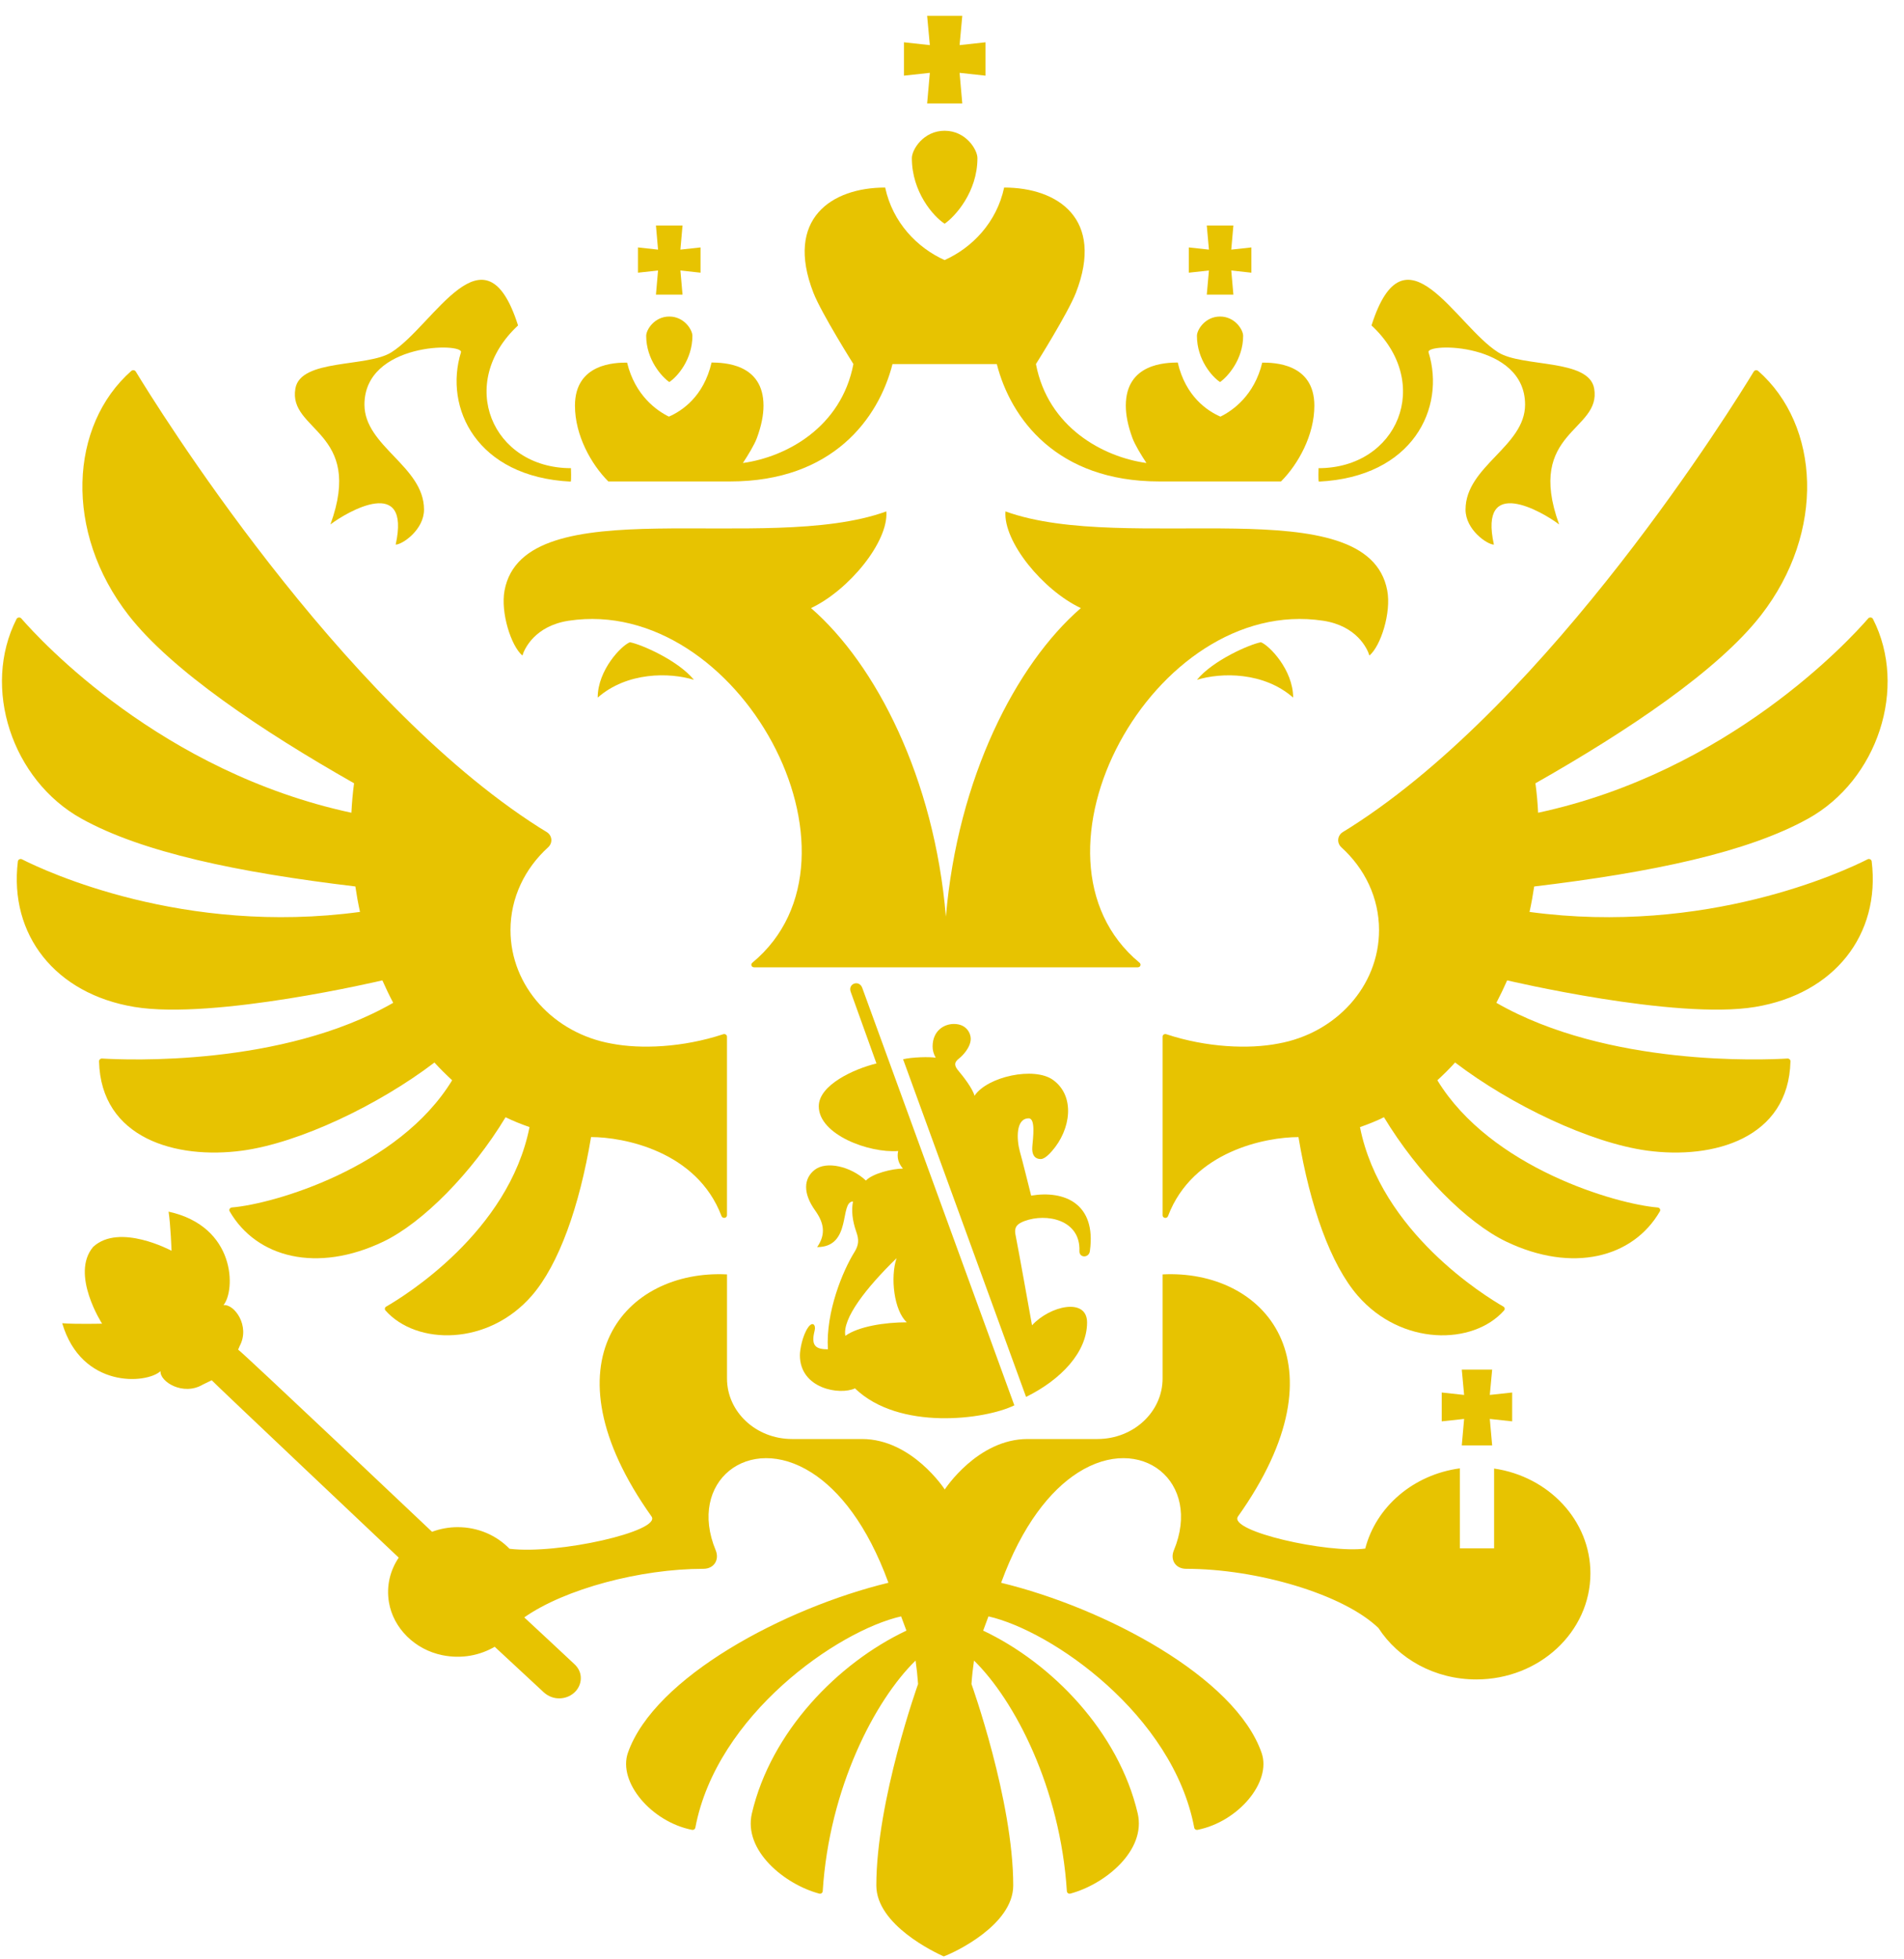
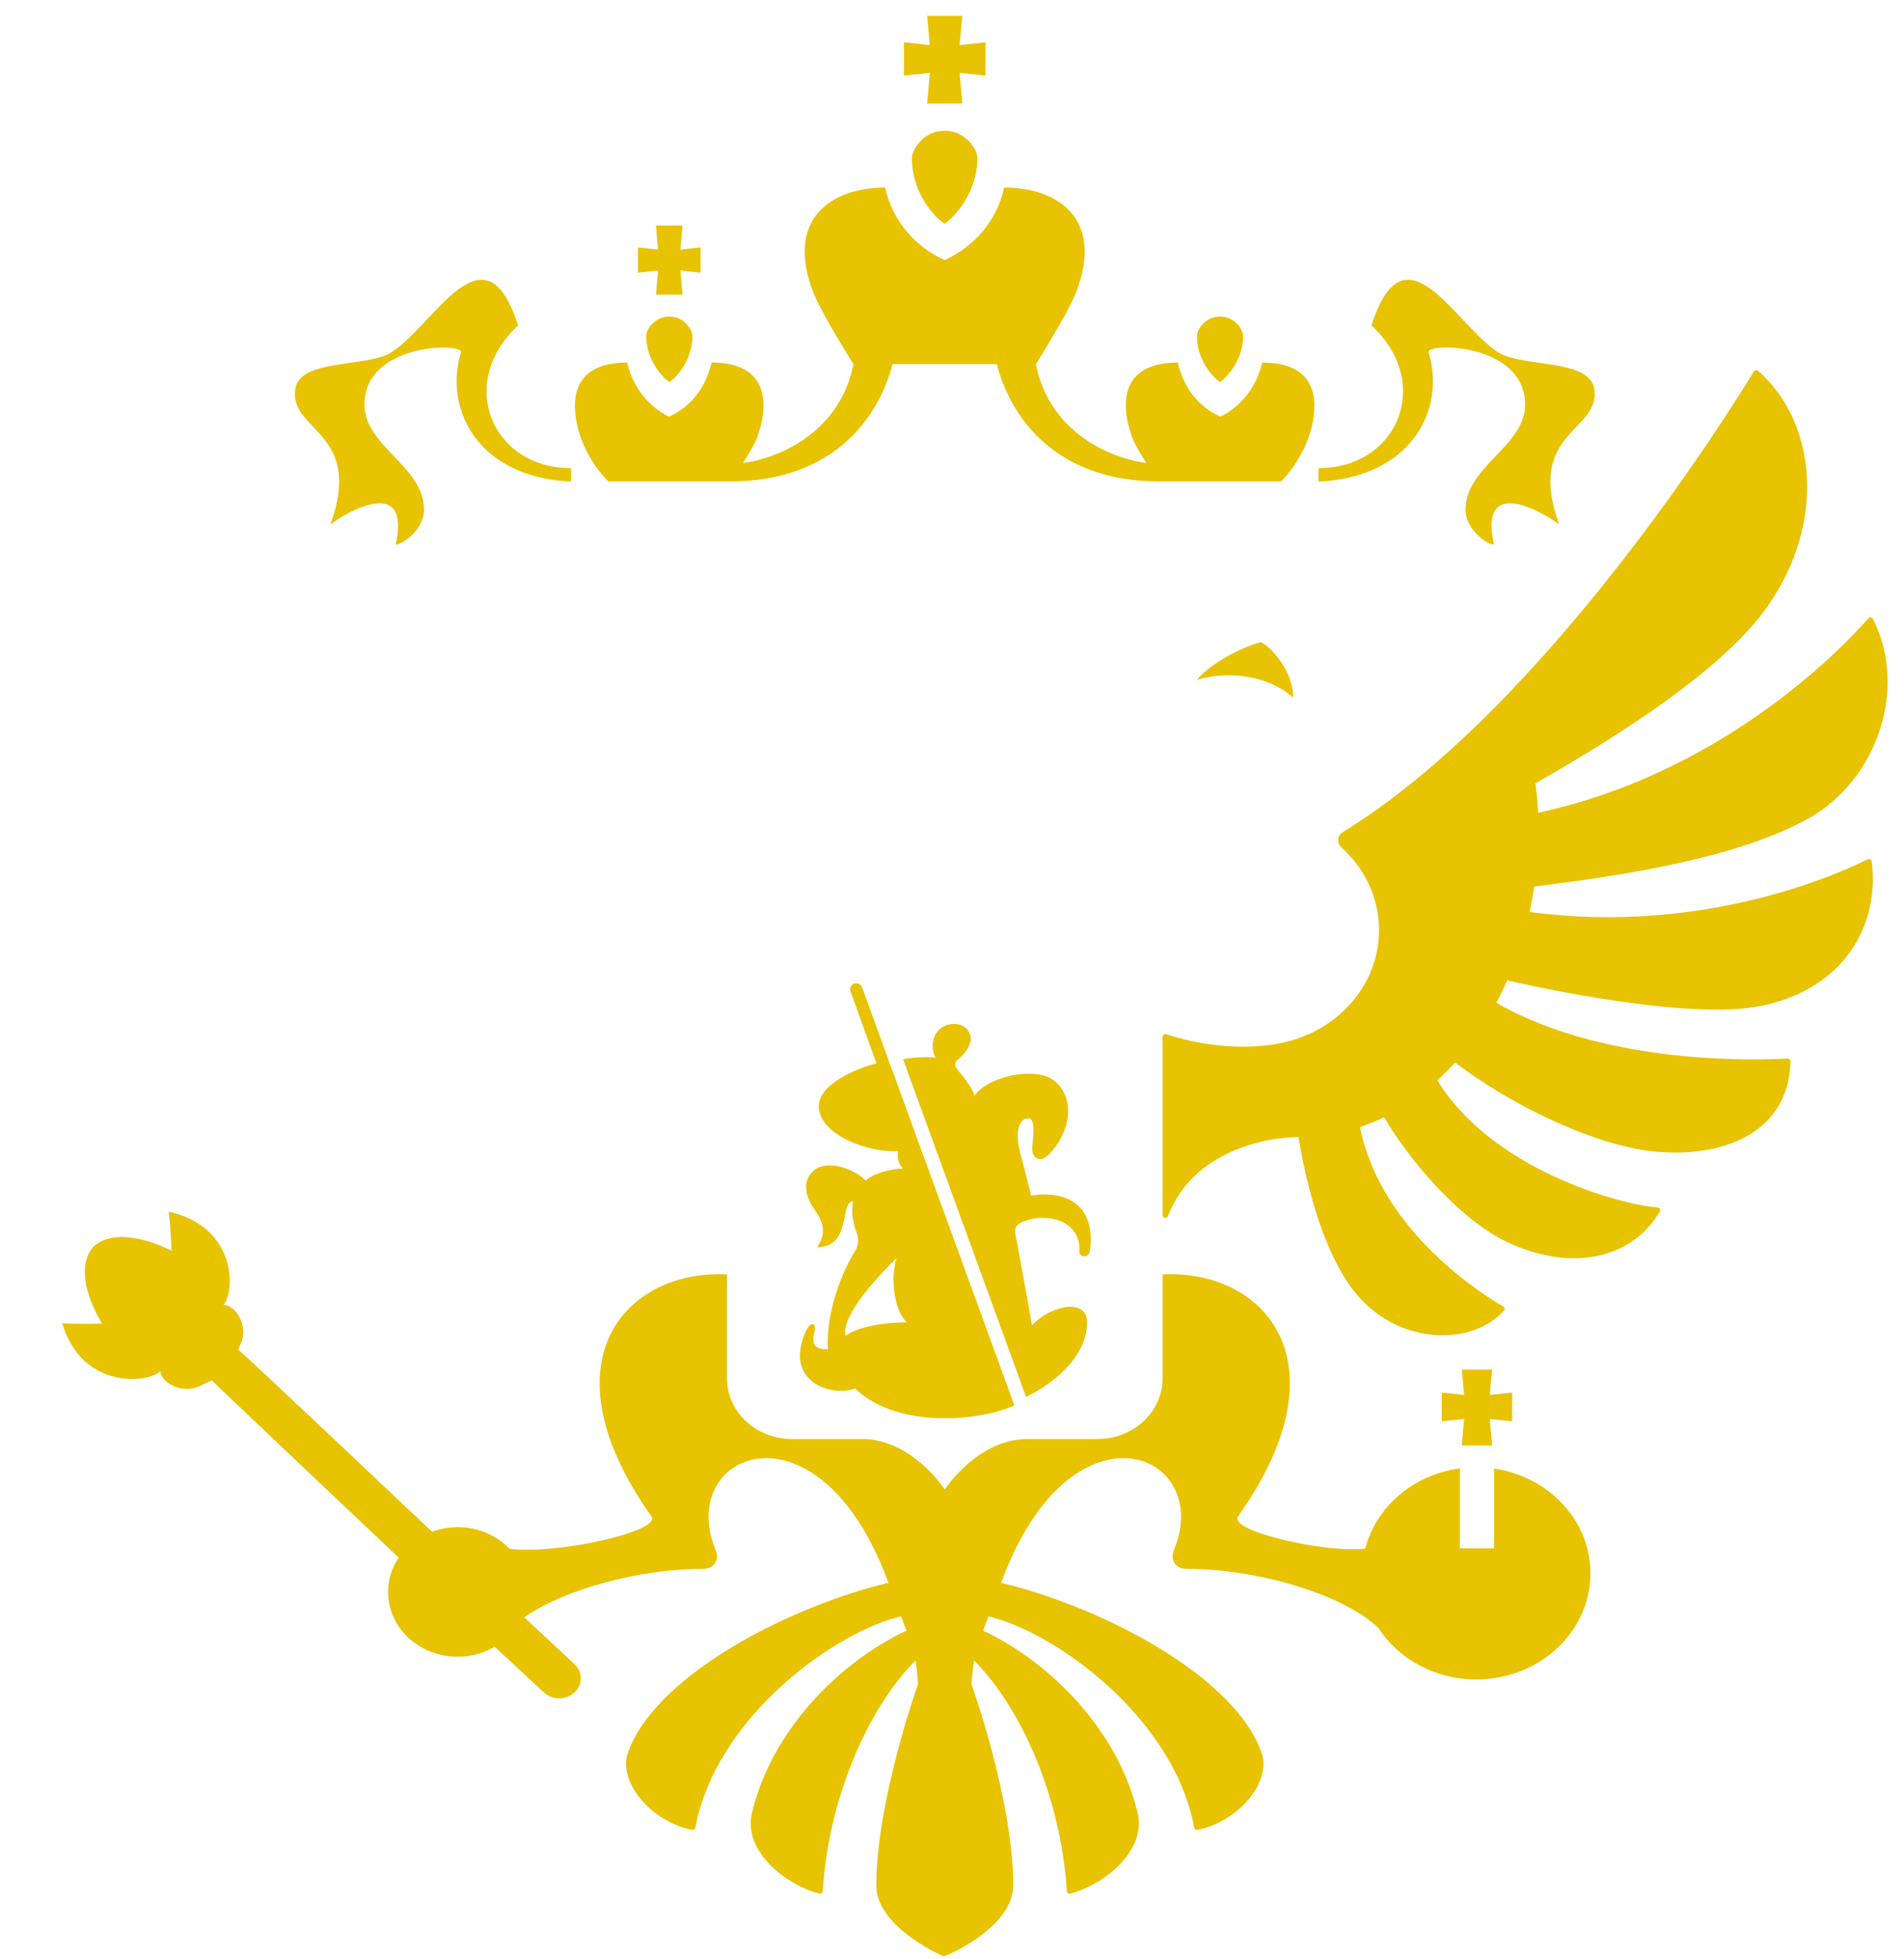
<svg xmlns="http://www.w3.org/2000/svg" width="70" height="72" viewBox="0 0 70 72" fill="none">
-   <path d="M21.974 25.635C23.058 24.685 24.617 24.706 25.511 24.981C24.927 24.263 23.56 23.672 23.159 23.601C22.853 23.715 21.974 24.618 21.974 25.635Z" fill="#E7C301" />
-   <path d="M48.644 22.81C49.88 22.998 50.271 23.834 50.346 24.09C50.766 23.736 51.154 22.507 51.002 21.7C50.289 17.887 41.429 20.413 36.966 18.793C36.881 19.905 38.34 21.686 39.736 22.346C37.35 24.416 35.208 28.588 34.776 33.685C34.345 28.588 32.203 24.416 29.817 22.346C31.213 21.686 32.672 19.905 32.586 18.793C28.123 20.413 19.263 17.887 18.549 21.7C18.399 22.507 18.787 23.736 19.206 24.09C19.281 23.834 19.673 22.998 20.909 22.81C27.151 21.867 32.363 31.488 27.659 35.378C27.587 35.438 27.627 35.546 27.724 35.546H41.83C41.926 35.546 41.966 35.438 41.895 35.378C37.189 31.488 42.401 21.867 48.644 22.81Z" fill="#E7C301" />
  <path d="M40.07 45.967C40.31 44.232 39.137 43.732 37.91 43.936C37.758 43.338 37.633 42.817 37.491 42.3C37.377 41.882 37.336 41.096 37.82 41.096C38.081 41.096 37.977 41.827 37.952 42.142C37.93 42.418 38.029 42.585 38.254 42.593C38.394 42.599 38.569 42.42 38.672 42.302C39.374 41.508 39.538 40.278 38.715 39.685C38.027 39.187 36.303 39.557 35.828 40.266C35.757 39.999 35.415 39.559 35.251 39.366C35.091 39.179 35.05 39.05 35.271 38.886C35.375 38.806 35.689 38.494 35.689 38.171C35.689 37.98 35.541 37.628 35.07 37.628C34.699 37.628 34.287 37.884 34.287 38.458C34.287 38.584 34.318 38.721 34.401 38.868C34.166 38.829 33.529 38.845 33.202 38.925L37.723 51.333C39.018 50.694 39.966 49.683 39.966 48.597C39.966 47.672 38.604 47.979 37.942 48.701C37.729 47.527 37.54 46.445 37.333 45.365C37.276 45.067 37.427 44.961 37.666 44.87C38.469 44.572 39.728 44.814 39.685 45.973C39.675 46.235 40.043 46.235 40.07 45.967Z" fill="#E7C301" />
  <path d="M52.521 12.948C52.408 12.589 56.069 12.579 56.069 14.87C56.069 16.406 53.88 17.133 53.88 18.727C53.88 19.468 54.678 20.013 54.923 20.013C54.359 17.455 56.691 18.793 57.321 19.272C56.069 15.832 58.886 15.854 58.609 14.276C58.416 13.174 55.967 13.506 55.081 12.948C53.509 11.959 51.649 8.107 50.423 11.959C52.708 14.081 51.379 17.204 48.477 17.204C48.477 17.204 48.46 17.662 48.487 17.698C51.948 17.528 53.154 14.986 52.521 12.948Z" fill="#E7C301" />
  <path d="M46.358 23.601C45.955 23.673 44.591 24.263 44.005 24.982C44.9 24.706 46.459 24.685 47.542 25.635C47.542 24.618 46.664 23.716 46.358 23.601Z" fill="#E7C301" />
  <path d="M32.962 46.235C32.723 46.946 32.871 48.169 33.338 48.591C32.526 48.591 31.563 48.743 31.08 49.087H31.079C30.963 48.455 31.842 47.325 32.962 46.235ZM29.697 48.798C29.503 49.09 29.408 49.589 29.408 49.802C29.408 51.032 30.873 51.28 31.433 51.019C33.051 52.585 36.228 52.167 37.292 51.642L31.697 36.292C31.583 36.002 31.173 36.14 31.274 36.442L32.223 39.08C31.409 39.275 30.102 39.867 30.102 40.653C30.102 41.698 31.952 42.379 33.021 42.297C32.968 42.536 33.03 42.748 33.196 42.943C32.808 42.943 32.076 43.124 31.835 43.382C31.268 42.854 30.381 42.661 29.959 42.983C29.534 43.308 29.522 43.856 29.965 44.477C30.273 44.906 30.388 45.33 30.042 45.828C31.331 45.828 30.856 44.152 31.361 44.152C31.295 44.477 31.336 44.853 31.482 45.27C31.58 45.547 31.58 45.744 31.413 46.011C30.997 46.676 30.351 48.203 30.438 49.584C30.016 49.581 29.8 49.479 29.949 48.901C30.005 48.686 29.872 48.532 29.697 48.798Z" fill="#E7C301" />
  <path d="M68.662 31.577C67.798 32.015 62.728 34.389 56.233 33.511C56.301 33.201 56.357 32.89 56.404 32.576C60.726 32.059 64.24 31.326 66.48 30.08C69.032 28.66 70.148 25.269 68.859 22.746C68.826 22.682 68.734 22.671 68.687 22.723C67.981 23.536 63.542 28.366 56.548 29.866C56.531 29.504 56.498 29.143 56.45 28.784C59.846 26.857 63.162 24.638 64.742 22.608C67.129 19.539 66.909 15.626 64.638 13.63C64.614 13.61 64.584 13.6 64.552 13.605C64.521 13.608 64.494 13.627 64.477 13.653C63.758 14.838 57.032 25.711 49.646 30.404C49.556 30.462 49.465 30.518 49.374 30.573C49.162 30.702 49.139 30.977 49.319 31.141C50.17 31.912 50.7 32.986 50.7 34.178C50.7 36.251 49.102 37.975 46.99 38.349C45.917 38.557 44.367 38.497 42.879 38.005C42.812 37.983 42.742 38.027 42.742 38.094V44.66C42.742 44.766 42.904 44.791 42.941 44.691C43.846 42.294 46.554 41.785 47.738 41.785C48.165 44.346 48.926 46.468 49.915 47.611C51.526 49.467 54.156 49.44 55.296 48.157C55.315 48.136 55.323 48.107 55.318 48.079C55.313 48.051 55.296 48.027 55.271 48.013C54.6 47.628 50.767 45.275 49.999 41.418C50.303 41.313 50.598 41.195 50.881 41.055C52.118 43.103 53.919 44.927 55.37 45.623C57.806 46.792 60.035 46.224 61.025 44.514C61.06 44.453 61.017 44.378 60.944 44.372C59.437 44.251 54.813 42.926 52.844 39.697C53.069 39.49 53.29 39.274 53.496 39.044C55.556 40.613 58.469 41.999 60.555 42.282C62.995 42.614 65.759 41.836 65.826 38.998C65.827 38.941 65.776 38.895 65.717 38.898C64.85 38.95 59.105 39.2 55.014 36.851C55.156 36.58 55.287 36.306 55.41 36.026C55.41 36.026 61.594 37.487 64.524 37.003C67.436 36.523 69.141 34.352 68.812 31.652C68.803 31.585 68.725 31.545 68.662 31.577Z" fill="#E7C301" />
-   <path d="M14.058 36.026C14.181 36.305 14.313 36.581 14.456 36.851C10.365 39.199 4.624 38.951 3.753 38.898C3.691 38.894 3.64 38.943 3.641 38.999C3.71 41.836 6.474 42.614 8.914 42.282C10.998 41.999 13.913 40.613 15.972 39.045C16.179 39.274 16.399 39.489 16.623 39.697C14.654 42.926 10.031 44.25 8.524 44.371C8.452 44.378 8.409 44.453 8.443 44.513C9.433 46.223 11.663 46.792 14.099 45.624C15.549 44.926 17.349 43.102 18.587 41.056C18.871 41.195 19.167 41.313 19.468 41.417C18.701 45.274 14.867 47.629 14.198 48.014C14.173 48.027 14.156 48.051 14.151 48.079C14.146 48.107 14.154 48.136 14.172 48.157C15.312 49.44 17.943 49.466 19.554 47.61C20.543 46.468 21.303 44.346 21.73 41.784C22.915 41.784 25.622 42.294 26.527 44.69C26.566 44.791 26.727 44.765 26.727 44.659V38.094C26.727 38.027 26.656 37.983 26.589 38.005C25.101 38.496 23.552 38.557 22.48 38.349C20.367 37.975 18.768 36.251 18.768 34.178C18.768 32.986 19.299 31.911 20.149 31.139C20.33 30.976 20.306 30.701 20.096 30.573C20.004 30.517 19.911 30.461 19.821 30.404C12.44 25.712 5.716 14.848 4.992 13.654C4.958 13.598 4.878 13.587 4.828 13.63C2.56 15.627 2.339 19.54 4.727 22.608C6.306 24.636 9.622 26.856 13.017 28.783C12.969 29.142 12.937 29.504 12.919 29.866C5.931 28.365 1.495 23.544 0.783 22.727C0.736 22.671 0.641 22.683 0.608 22.746C-0.677 25.269 0.439 28.659 2.989 30.08C5.228 31.325 8.742 32.058 13.065 32.575C13.111 32.889 13.167 33.201 13.235 33.51C6.747 34.388 1.68 32.019 0.809 31.578C0.743 31.545 0.666 31.585 0.657 31.653C0.329 34.354 2.033 36.523 4.945 37.003C7.874 37.487 14.058 36.026 14.058 36.026Z" fill="#E7C301" />
  <path d="M12.148 19.272C12.777 18.793 15.11 17.455 14.547 20.013C14.791 20.013 15.589 19.468 15.589 18.727C15.589 17.133 13.399 16.406 13.399 14.87C13.399 12.579 17.059 12.589 16.947 12.948C16.315 14.986 17.522 17.529 20.983 17.698C21.008 17.662 20.991 17.204 20.991 17.204C18.091 17.204 16.762 14.081 19.046 11.959C17.819 8.107 15.96 11.959 14.387 12.948C13.501 13.507 11.052 13.174 10.86 14.276C10.583 15.854 13.399 15.832 12.148 19.272Z" fill="#E7C301" />
  <path d="M44.005 12.34C44.005 13.216 44.563 13.85 44.855 14.039C45.127 13.85 45.704 13.216 45.704 12.34C45.704 12.119 45.402 11.632 44.855 11.632C44.306 11.632 44.005 12.119 44.005 12.34Z" fill="#E7C301" />
  <path d="M33.233 2.781L34.185 2.677L34.086 3.803H35.378L35.279 2.677L36.23 2.781V1.554L35.279 1.658L35.378 0.58H34.086L34.185 1.658L33.233 1.554V2.781Z" fill="#E7C301" />
  <path d="M33.524 5.81C33.524 7.054 34.315 7.954 34.729 8.222C35.116 7.954 35.935 7.054 35.935 5.81C35.935 5.497 35.507 4.805 34.729 4.805C33.951 4.805 33.524 5.497 33.524 5.81Z" fill="#E7C301" />
  <path d="M26.843 17.692C30.608 17.692 32.301 15.382 32.813 13.378C33.66 13.378 34.413 13.378 36.647 13.378C37.159 15.382 38.852 17.692 42.618 17.692H47.096C47.725 17.063 48.322 15.996 48.322 14.908C48.322 13.342 46.822 13.324 46.406 13.325C46.116 14.531 45.317 15.091 44.869 15.31C44.392 15.103 43.589 14.574 43.299 13.321C42.869 13.328 41.39 13.347 41.39 14.908C41.39 15.249 41.467 15.647 41.636 16.103C41.727 16.345 41.943 16.702 42.148 17.014C40.559 16.796 38.531 15.708 38.086 13.378C38.086 13.378 39.26 11.514 39.555 10.759C40.614 8.045 38.894 6.892 36.917 6.892C36.642 8.178 35.736 9.106 34.728 9.557C33.722 9.106 32.819 8.178 32.543 6.892C30.566 6.892 28.848 8.045 29.905 10.759C30.2 11.514 31.375 13.378 31.375 13.378C30.929 15.708 28.901 16.796 27.313 17.014C27.517 16.702 27.733 16.345 27.824 16.103C27.994 15.647 28.07 15.249 28.07 14.908C28.07 13.347 26.591 13.328 26.161 13.321C25.872 14.574 25.068 15.103 24.592 15.31C24.144 15.091 23.346 14.531 23.055 13.325C22.639 13.324 21.138 13.342 21.138 14.908C21.138 15.996 21.736 17.063 22.365 17.692H26.843Z" fill="#E7C301" />
-   <path d="M46.007 9.092L45.267 9.173L45.345 8.287H44.367L44.446 9.173L43.706 9.092V10.021L44.446 9.94L44.367 10.826H45.345L45.267 9.94L46.007 10.021V9.092Z" fill="#E7C301" />
  <path d="M25.093 8.287H24.116L24.193 9.173L23.454 9.092V10.021L24.193 9.94L24.116 10.826H25.093L25.015 9.94L25.755 10.021V9.092L25.015 9.173L25.093 8.287Z" fill="#E7C301" />
  <path d="M23.757 12.34C23.757 13.216 24.333 13.85 24.606 14.039C24.898 13.85 25.456 13.216 25.456 12.34C25.456 12.119 25.154 11.632 24.606 11.632C24.058 11.632 23.757 12.119 23.757 12.34Z" fill="#E7C301" />
  <path d="M53.005 52.231L53.828 52.142L53.742 53.114H54.859L54.772 52.142L55.594 52.231V51.171L54.772 51.26L54.859 50.329H53.742L53.828 51.26L53.005 51.171V52.231Z" fill="#E7C301" />
  <path d="M54.93 53.965V56.897H54.274H54.273H53.671V53.958C51.964 54.187 50.589 55.369 50.193 56.906C48.83 57.09 45.154 56.273 45.512 55.729C49.562 50.033 46.464 46.642 42.742 46.831V50.656C42.742 51.885 41.67 52.88 40.349 52.88H37.779C35.935 52.88 34.734 54.734 34.734 54.734C34.734 54.734 33.533 52.88 31.69 52.88H29.119C27.797 52.88 26.728 51.885 26.728 50.656V46.831C23.005 46.642 19.904 50.034 23.956 55.73C24.311 56.268 20.513 57.131 18.732 56.913C18.262 56.427 17.585 56.119 16.827 56.119C16.505 56.119 16.186 56.177 15.884 56.289C15.884 56.289 8.883 49.661 8.755 49.596L8.812 49.462C9.211 48.716 8.601 47.904 8.215 47.961C8.663 47.423 8.684 45.07 6.198 44.525C6.271 44.998 6.307 45.963 6.307 45.963C6.307 45.963 4.388 44.926 3.424 45.821C2.578 46.823 3.753 48.641 3.753 48.641C3.753 48.641 2.771 48.665 2.287 48.625C2.999 51.031 5.386 50.861 5.902 50.386C5.868 50.769 6.732 51.314 7.463 50.876L7.784 50.721C7.841 50.798 14.659 57.239 14.659 57.239C14.346 57.704 14.197 58.274 14.3 58.883C14.461 59.833 15.253 60.62 16.264 60.824C16.978 60.968 17.649 60.829 18.187 60.514L19.992 62.189C20.154 62.335 20.371 62.426 20.613 62.409C21.055 62.379 21.385 62.021 21.351 61.611C21.337 61.425 21.243 61.267 21.112 61.147C21.083 61.114 19.274 59.435 19.274 59.435C20.766 58.388 23.547 57.65 25.856 57.65C26.262 57.65 26.452 57.307 26.313 56.97C25.267 54.456 27.515 52.634 29.841 54.117C30.856 54.764 31.887 56.038 32.663 58.162C28.847 59.087 24.055 61.633 23.085 64.411C22.712 65.484 23.945 66.947 25.442 67.242C25.469 67.247 25.497 67.243 25.519 67.227C25.542 67.213 25.559 67.189 25.564 67.163C26.346 63.014 30.807 59.923 33.129 59.398C33.245 59.711 33.207 59.61 33.324 59.921C30.796 61.117 28.344 63.639 27.643 66.636C27.322 68.009 28.853 69.247 30.118 69.585C30.181 69.603 30.243 69.558 30.247 69.497C30.487 65.706 32.162 62.486 33.661 61.021C33.702 61.307 33.733 61.595 33.753 61.883C33.753 61.883 32.218 66.163 32.218 69.285C32.218 70.737 34.377 71.75 34.696 71.893C35.094 71.75 37.251 70.737 37.251 69.285C37.251 66.162 35.716 61.883 35.716 61.883C35.736 61.595 35.767 61.307 35.809 61.021C37.307 62.486 38.982 65.705 39.223 69.496C39.226 69.557 39.289 69.603 39.351 69.585C40.617 69.247 42.147 68.009 41.827 66.636C41.124 63.639 38.674 61.117 36.146 59.921C36.262 59.61 36.224 59.711 36.34 59.398C38.663 59.923 43.123 63.014 43.906 67.163C43.91 67.189 43.927 67.213 43.95 67.227C43.972 67.242 44 67.247 44.026 67.242C45.522 66.947 46.758 65.484 46.382 64.412C45.416 61.633 40.622 59.087 36.806 58.163C37.584 56.038 38.615 54.764 39.629 54.117C41.953 52.634 44.202 54.456 43.156 56.971C43.016 57.307 43.206 57.65 43.613 57.65C46.2 57.65 49.382 58.577 50.678 59.825C51.412 60.958 52.748 61.715 54.275 61.715C56.593 61.715 58.471 59.969 58.471 57.816C58.471 55.869 56.935 54.257 54.93 53.965Z" fill="#E7C301" />
</svg>